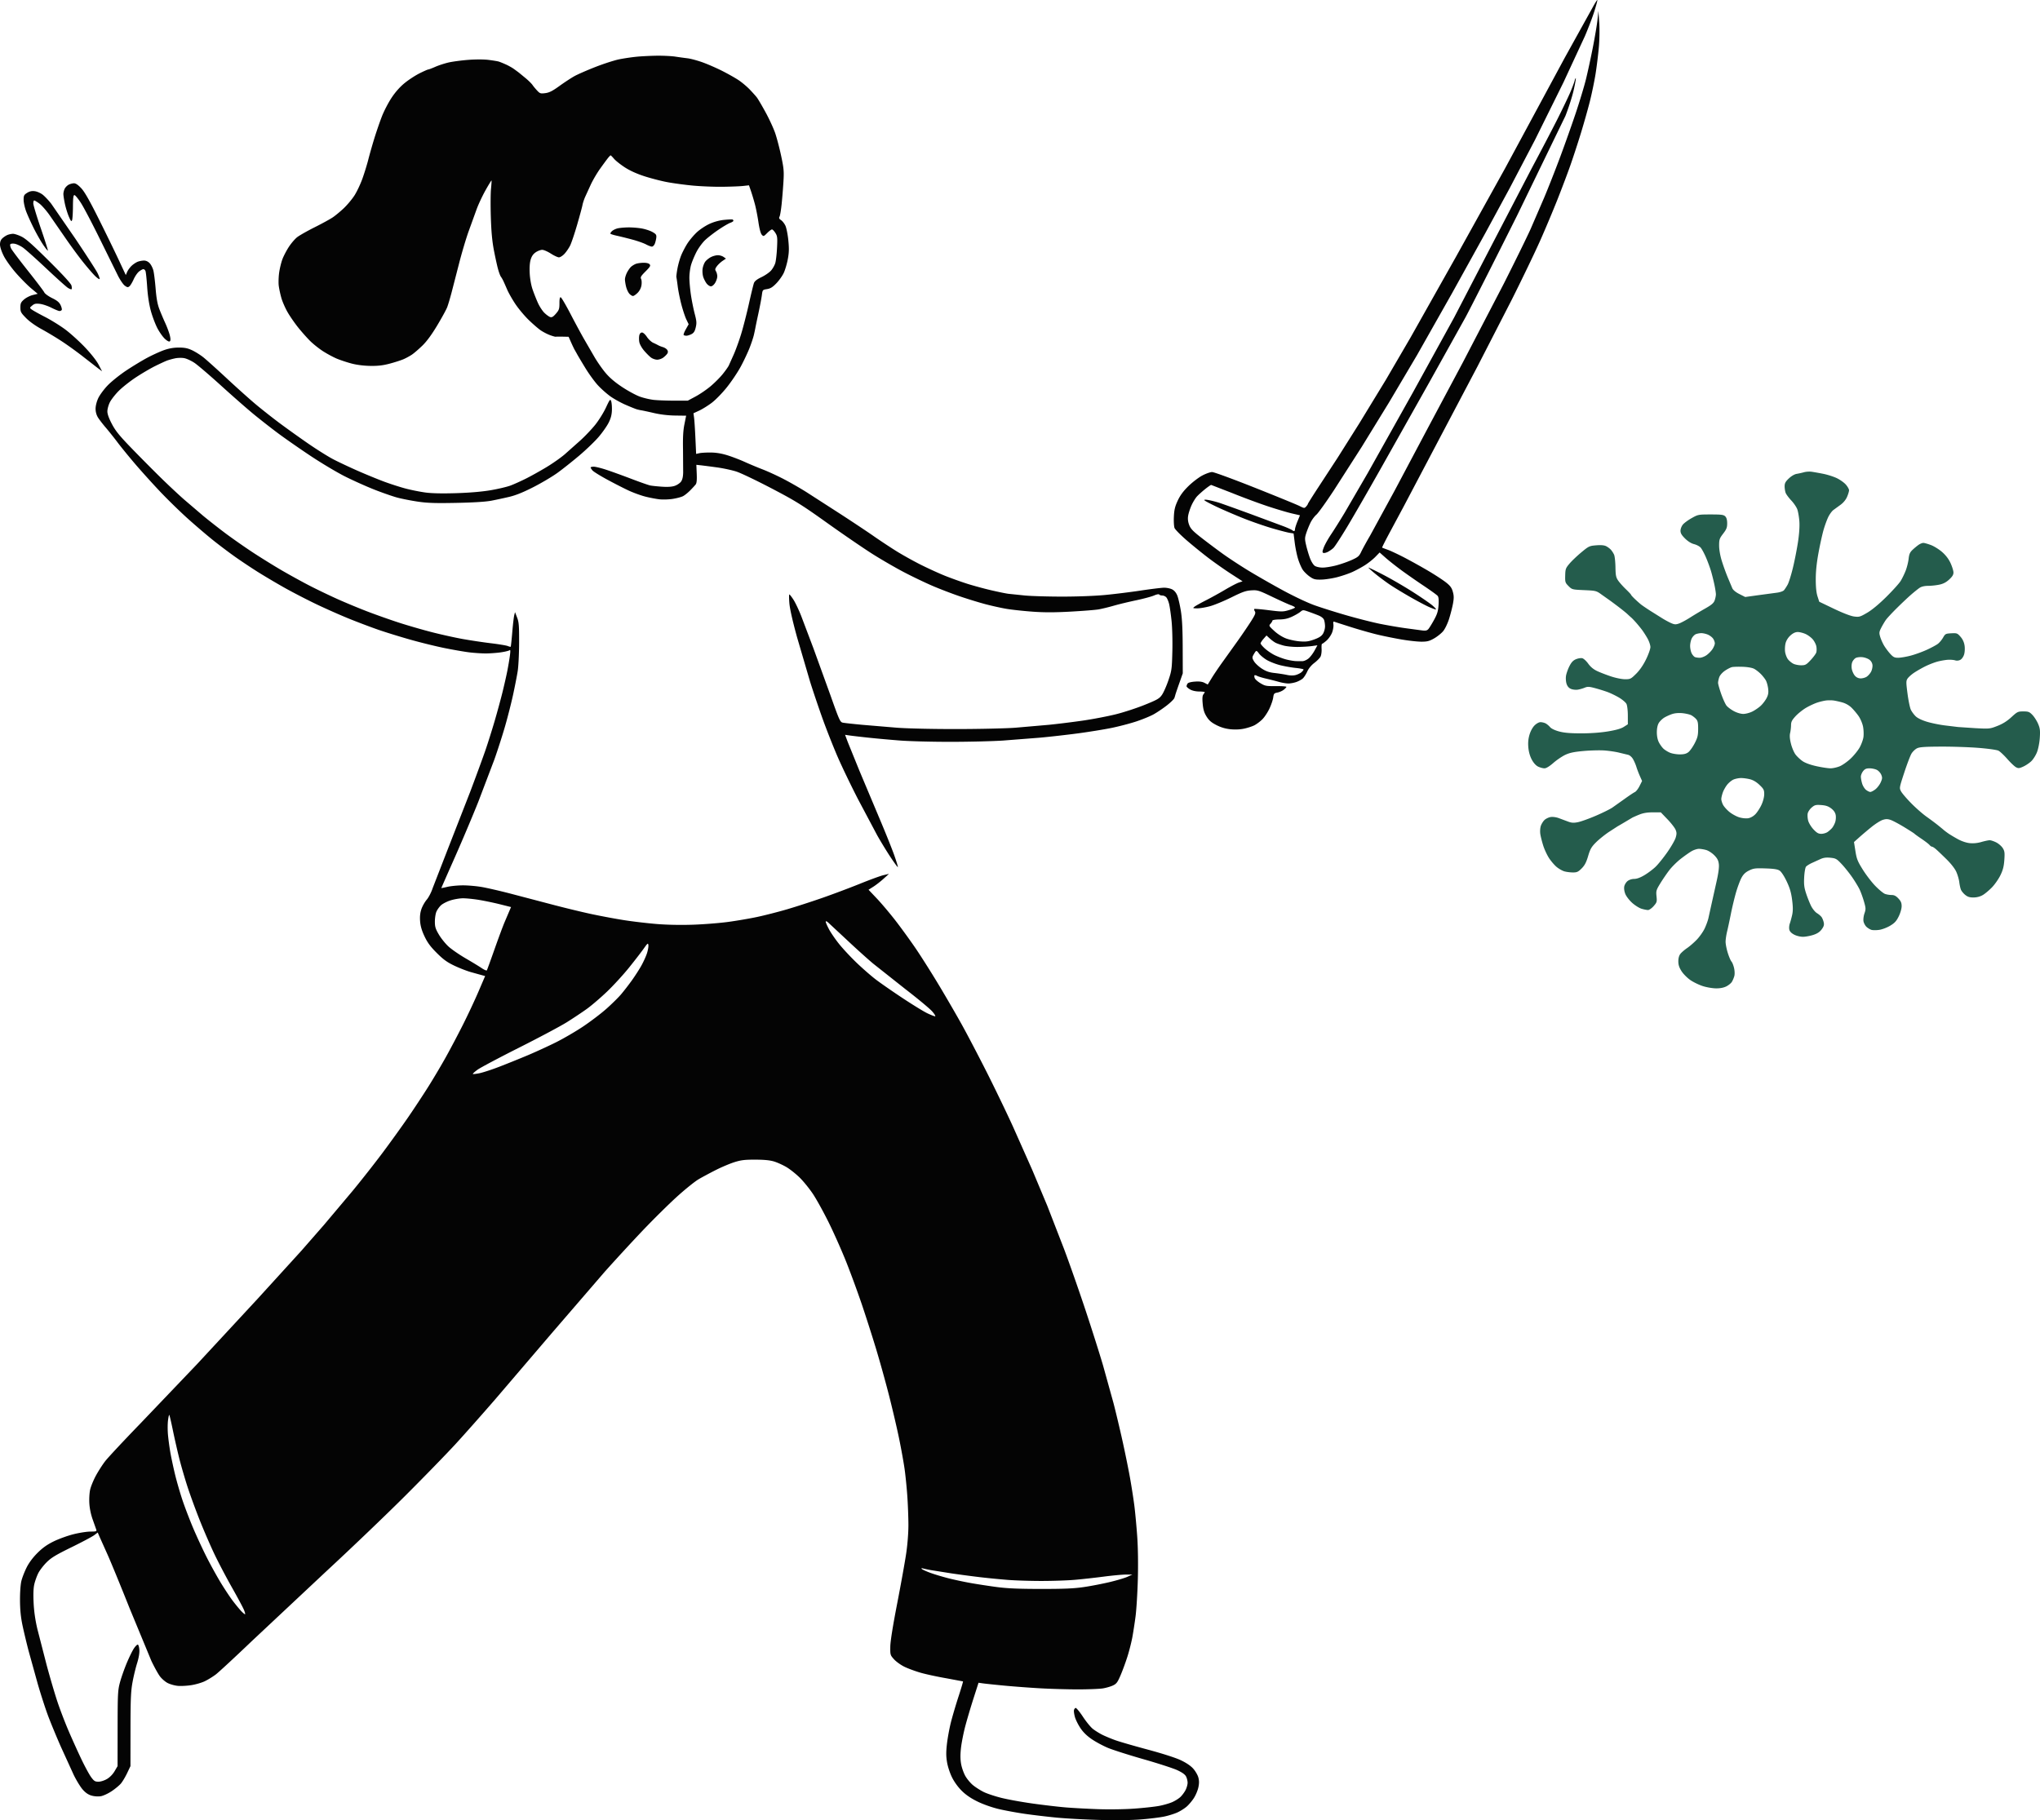
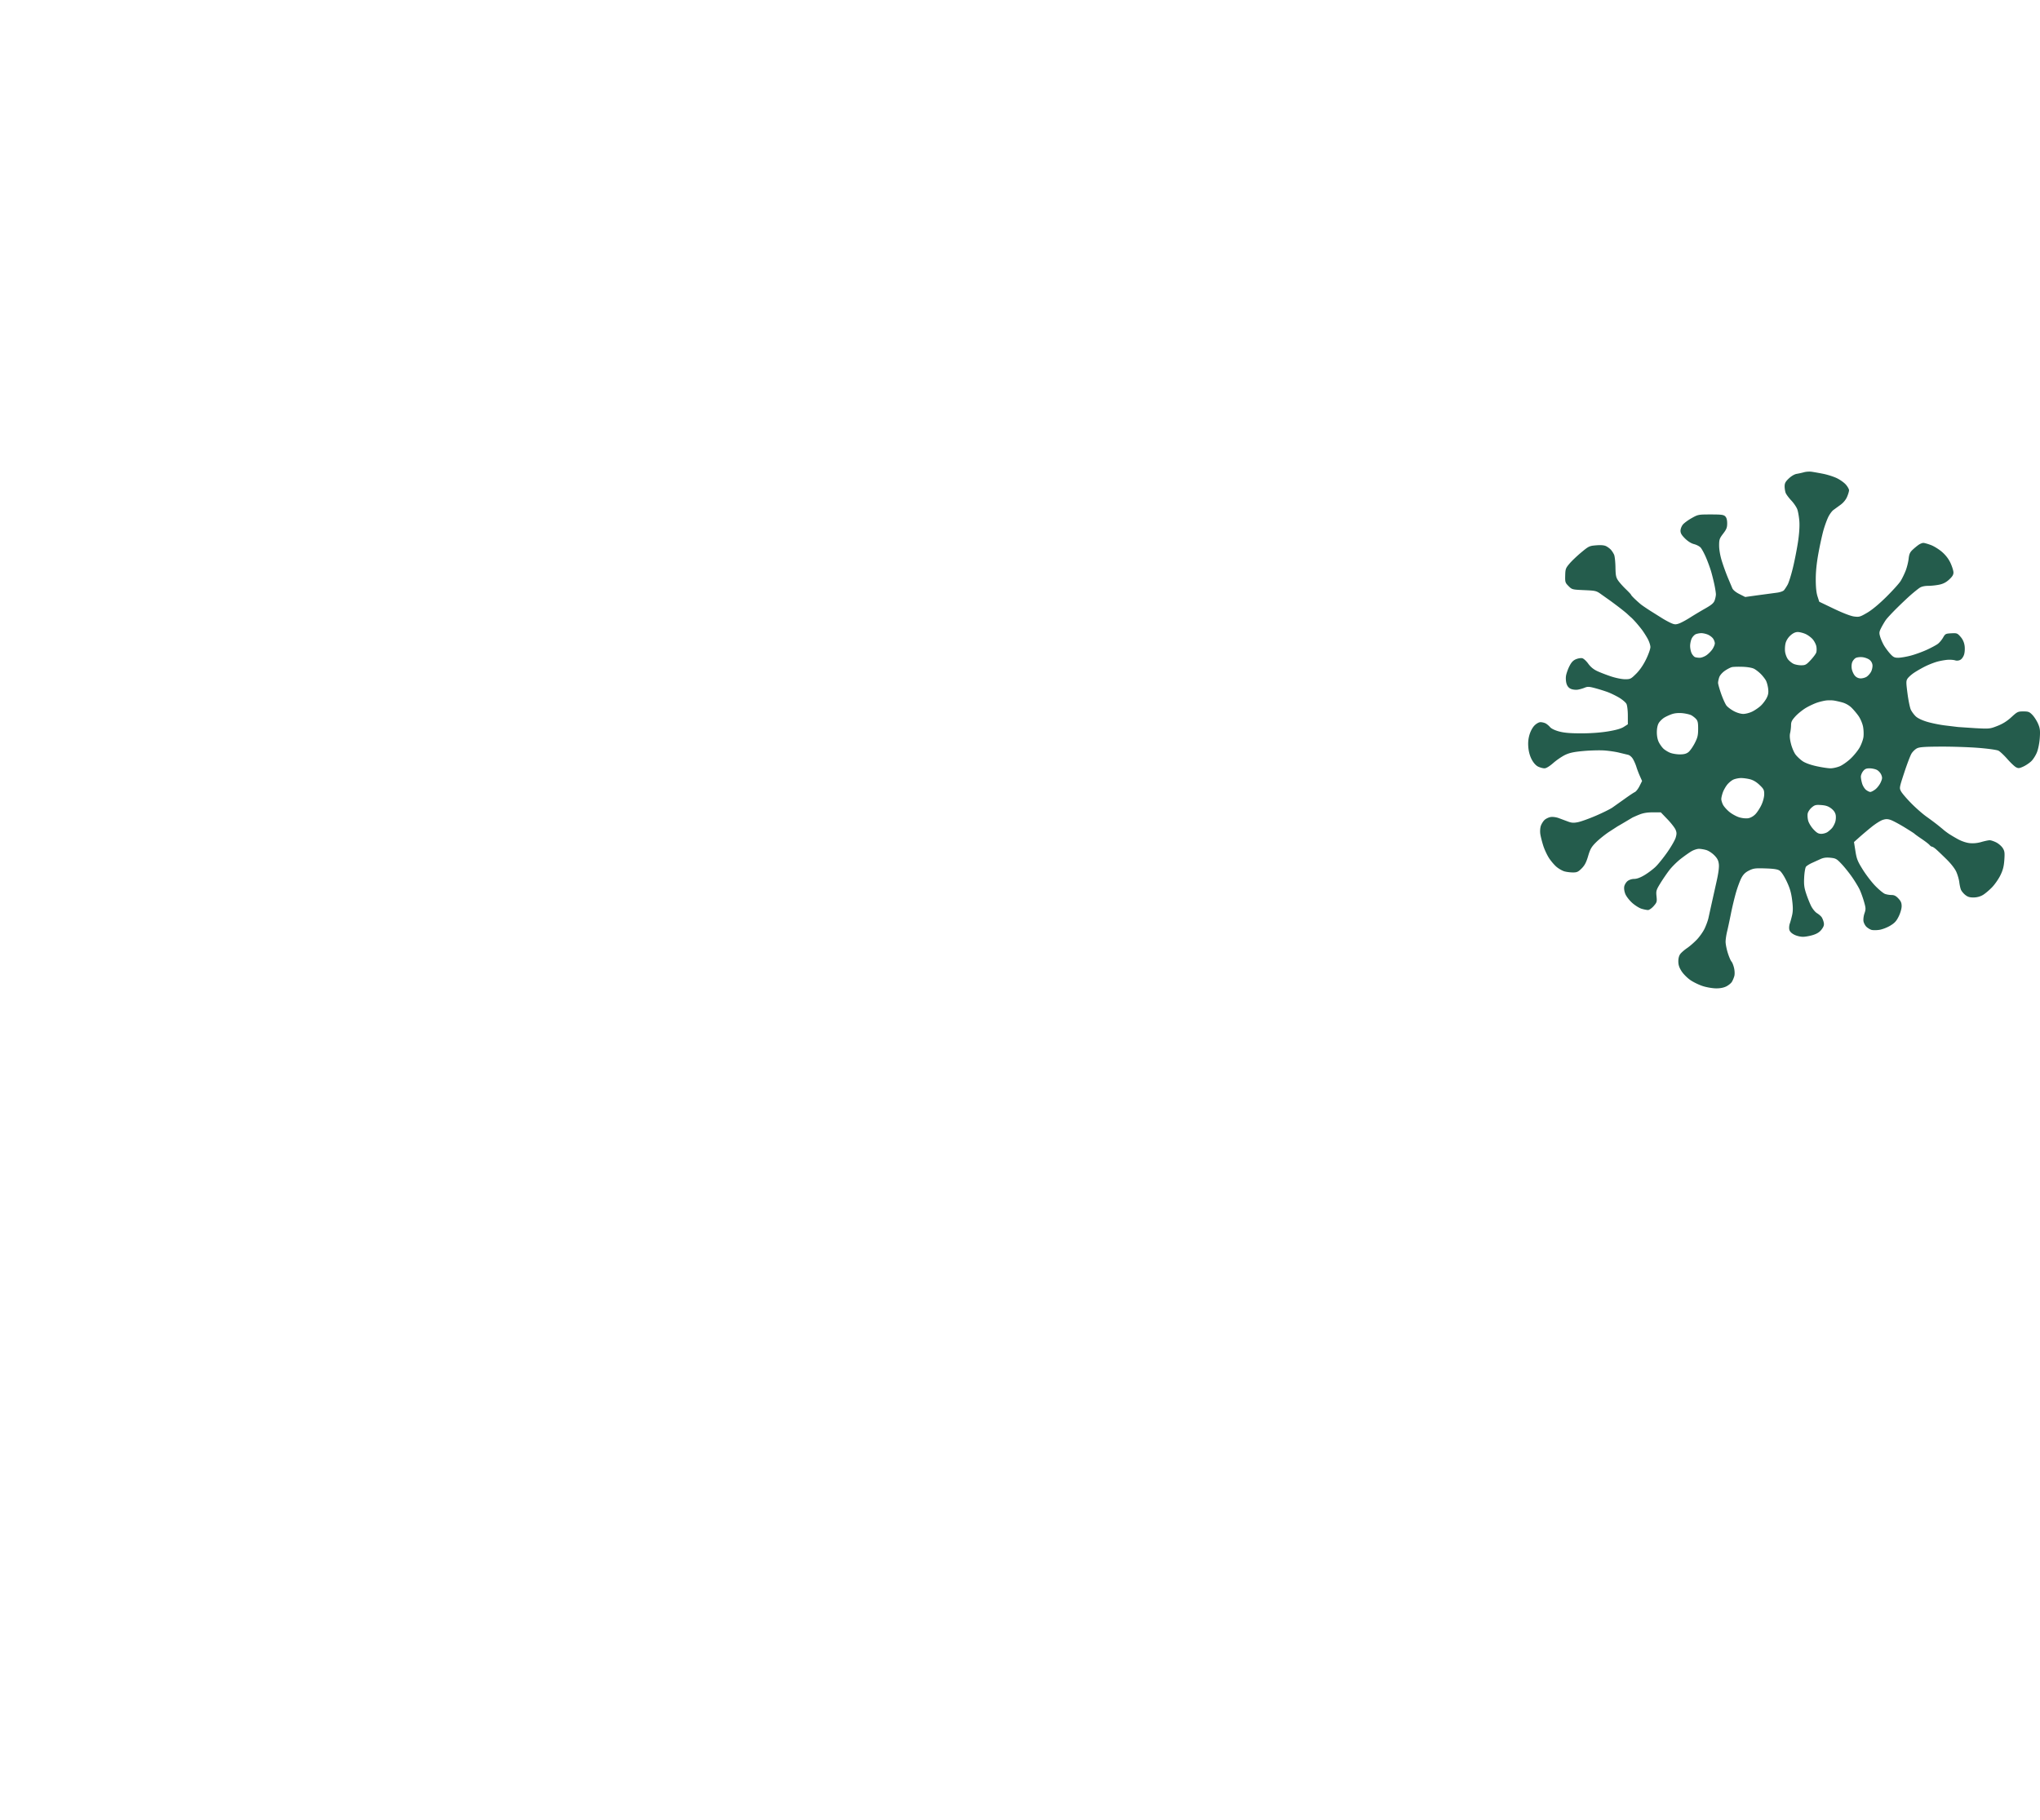
<svg xmlns="http://www.w3.org/2000/svg" width="1899.824" height="1695.563" fill-rule="evenodd">
-   <path d="M1483.753 5.938l-10.98 19.798-15.51 28-24.27 45-31.285 58-45.51 82-42.488 75.5-23.028 39.5-24.692 40.5-20.168 32-17.16 26.275c-5.864 8.951-10.662 16.566-10.662 16.921s-.728 1.45-1.617 2.433c-1.547 1.71-1.814 1.687-6.25-.546-2.548-1.283-21.195-8.914-41.437-16.958s-38.179-14.625-39.86-14.625-5.817 1.462-9.19 3.25-9.168 6.222-12.875 9.854c-4.781 4.685-7.672 8.596-9.945 13.455-2.558 5.465-3.287 8.478-3.609 14.896-.221 4.425.053 9.215.609 10.646s5.677 6.629 11.381 11.553 14.971 12.437 20.594 16.695 14.988 10.822 20.811 14.586l10.588 6.844-3.447 1.138c-1.896.625-7.679 3.645-12.85 6.71s-13.228 7.516-17.903 9.89-9.4 5.015-10.5 5.868c-1.893 1.469-1.759 1.553 2.52 1.583 2.486.018 7.861-.894 11.945-2.025s13.009-4.826 19.835-8.21c10.3-5.105 13.455-6.215 18.555-6.521 5.836-.352 6.823-.045 19.645 6.099 7.425 3.558 15.188 7.059 17.25 7.78s3.75 1.658 3.75 2.082-2.588 1.532-5.75 2.461c-5.37 1.579-6.606 1.583-18.693.055-7.119-.9-13.177-1.402-13.462-1.117s-.027 1.308.575 2.271c.889 1.424.225 3.125-3.538 9.058-2.547 4.017-8.032 12.095-12.188 17.952l-14.061 19.647c-3.577 4.95-8.219 11.796-10.314 15.214l-3.809 6.213-3.04-1.572c-2.124-1.098-4.826-1.443-8.96-1.144-3.651.264-6.266.976-6.824 1.859-.498.786-.912 1.895-.921 2.464s1.427 1.887 3.19 2.928c1.989 1.175 5.213 1.921 8.494 1.966 2.909.039 5.277.297 5.263.572s-.595 1.248-1.29 2.163c-.901 1.183-1.078 3.705-.616 8.744.488 5.33 1.374 8.254 3.581 11.824 2.232 3.61 4.399 5.503 9.064 7.918 4.163 2.155 8.326 3.41 12.965 3.908 4.367.469 8.981.292 12.78-.491 3.27-.674 7.646-2.093 9.724-3.152s5.421-3.572 7.432-5.582 4.989-6.508 6.622-9.996 3.207-8.131 3.5-10.318c.48-3.576.873-4.039 3.914-4.61 1.858-.349 4.5-1.516 5.871-2.594s2.491-2.304 2.491-2.726-4.388-.727-9.75-.678c-8.997.083-10.113-.128-14.454-2.728-2.588-1.55-4.991-3.722-5.342-4.826s-.409-2.234-.131-2.512 1.417-.018 2.531.578 4.864 1.736 8.335 2.533 8.772 2.146 11.779 2.997 7.057 1.528 9 1.504 5.249-.656 7.348-1.405 4.752-2.191 5.895-3.206 3.027-3.933 4.184-6.484c1.304-2.875 3.815-5.936 6.598-8.046 2.472-1.874 5.072-4.511 5.78-5.861s1.16-4.592 1.006-7.205.043-4.75.436-4.75 2.277-1.37 4.185-3.046 4.228-5.031 5.155-7.457 1.481-5.8 1.232-7.497c-.341-2.319-.113-2.955.915-2.56.753.289 7.765 2.549 15.583 5.022s18.94 5.624 24.715 7 15.832 3.411 22.349 4.521 14.788 2.018 18.379 2.018c5.451 0 7.412-.505 11.877-3.06 2.942-1.683 6.722-4.721 8.4-6.75 1.699-2.054 4.132-7.098 5.487-11.375 1.339-4.227 2.971-10.598 3.627-14.158.954-5.176.93-7.412-.122-11.167-1.036-3.7-2.376-5.533-6.329-8.658-2.758-2.18-9.913-6.872-15.9-10.425a572.4 572.4 0 0 0-22.077-12.32c-6.155-3.221-13.441-6.664-16.191-7.65s-5.16-1.91-5.356-2.054 3.232-6.927 7.618-15.073l12.508-23.31 29.491-56 39.262-74.5 32.082-62.5c9.779-19.525 21.668-44.275 26.421-55s11.935-27.825 15.962-38 9.38-24.35 11.896-31.5 6.865-20.425 9.663-29.5 6.623-22.575 8.499-30 4.305-19.125 5.398-26 2.469-18.125 3.058-25c.617-7.206.756-16.947.326-23l-.744-10.5-.832 8c-.458 4.4-2.42 16.1-4.36 26s-4.873 23.4-6.517 30-5.934 20.775-9.534 31.5-10.066 28.95-14.369 40.5-10.94 28.425-14.747 37.5l-12.737 29.5c-3.199 7.15-14.452 30.1-25.005 51l-37.959 73-32.784 61.5-30.775 58-22.89 42c-3.371 5.775-7.129 12.617-8.352 15.204-1.969 4.167-2.988 5.049-8.92 7.722-3.683 1.66-10.18 3.931-14.438 5.046s-9.923 2.028-12.589 2.028c-2.746 0-5.898-.689-7.273-1.59-1.39-.91-3.324-3.988-4.526-7.2-1.154-3.085-2.767-8.491-3.584-12.014-1.349-5.816-1.33-6.875.199-11.55.927-2.83 2.725-7.225 3.997-9.766s3.684-5.774 5.361-7.185 9.055-11.706 16.396-22.88l25.847-40.315 25.481-41.5 26.032-44 32.515-57.5 31-56 22.771-42 23.574-45 26.478-53.5 19.934-43c3.188-7.425 7.192-17.967 8.899-23.427s2.935-10.094 2.731-10.298-1.939 2.463-3.855 5.927M593.05 52.822c-4.648.448-12.066 1.547-16.485 2.442s-14.342 4.096-22.05 7.113-16.49 6.856-19.515 8.532-9.303 5.79-13.951 9.143c-6.577 4.743-9.511 6.23-13.23 6.707-4.412.566-4.999.378-7.648-2.455-1.578-1.687-3.499-4.012-4.27-5.165s-3.48-3.853-6.02-6l-6.559-5.403c-1.067-.825-3.289-2.462-4.937-3.637s-4.997-3.034-7.441-4.131-5.363-2.273-6.486-2.614-5.35-1.036-9.394-1.544c-4.387-.551-12.035-.568-18.959-.042-6.383.484-14.662 1.59-18.399 2.456s-9.305 2.687-12.374 4.044-6.011 2.468-6.537 2.468-4.183 1.618-8.126 3.595-10.19 6.065-13.882 9.083c-4.367 3.57-8.603 8.344-12.118 13.655-2.973 4.492-6.993 12.217-8.933 17.167s-5.125 14.175-7.077 20.5-4.492 15.242-5.643 19.816-3.625 12.603-5.497 17.843-5.253 12.363-7.511 15.828-6.67 8.735-9.806 11.71-7.727 6.789-10.202 8.477-10.125 5.882-17 9.322-14.212 7.605-16.305 9.256-5.583 5.739-7.756 9.084-4.855 8.496-5.959 11.448-2.46 8.546-3.01 12.431-.725 9.362-.387 12.174 1.461 8.036 2.494 11.611 3.716 9.634 5.961 13.464 6.624 10.13 9.731 14 8 9.388 10.873 12.263 8.293 7.211 12.042 9.634 9.554 5.559 12.9 6.966 9.59 3.477 13.877 4.6c4.893 1.281 11.373 2.094 17.416 2.184 7.155.107 11.786-.431 18.058-2.098 4.639-1.233 10.377-3.075 12.752-4.093s5.972-2.975 7.994-4.349 6.409-5.166 9.748-8.426c4.036-3.939 8.655-10.242 13.77-18.786 4.233-7.073 8.389-14.659 9.234-16.859s2.666-8.275 4.044-13.5l7.009-27.184c2.476-9.726 6.485-23.226 8.909-30l7.52-20.759c1.712-4.644 5.456-12.607 8.32-17.696s5.337-9.123 5.496-8.963-.052 3.623-.47 7.696-.494 15.956-.168 26.406c.414 13.249 1.258 22.481 2.79 30.5 1.207 6.325 2.922 14.2 3.809 17.5s2.127 6.675 2.754 7.5 1.668 2.625 2.313 4 2.268 5.04 3.605 8.144 4.802 9.18 7.698 13.5 8.454 10.944 12.351 14.718 8.887 8.092 11.087 9.596 6.052 3.506 8.56 4.451 4.983 1.636 5.5 1.536 3.421-.129 6.454-.063l5.514.118 2.332 5.25c1.282 2.888 2.733 5.925 3.223 6.75a200.79 200.79 0 0 1 2.536 4.5c.904 1.65 4.367 7.452 7.697 12.892s8.526 12.564 11.548 15.828 8.23 7.887 11.573 10.272 9.674 5.901 14.07 7.812 9.05 3.794 10.343 4.184 3.317.85 4.5 1.022 6.425 1.302 11.65 2.512c6.077 1.408 13.191 2.251 19.745 2.339l10.25.139c.003 0-.719 3.6-1.603 8-1.168 5.813-1.527 12.238-1.314 23.5l.142 21.466c-.104 4.086-.744 6.764-2.031 8.5-1.034 1.394-3.637 3.138-5.785 3.876-2.63.905-6.515 1.167-11.904.804-4.4-.296-9.35-.817-11-1.157s-9.525-3.107-17.5-6.149-18.458-6.838-23.296-8.436-10.125-2.904-11.75-2.904-2.939.337-2.921.75.806 1.656 1.75 2.763 7.117 4.942 13.717 8.521 15.61 8.182 20.023 10.227 11.387 4.573 15.5 5.618 10.081 2.18 13.265 2.523 8.752.151 12.375-.428 7.867-1.714 9.429-2.522 4.544-3.197 6.625-5.309 4.39-4.612 5.133-5.556c.96-1.221 1.249-4.115 1-10.023l-.35-8.307 4 .433c2.2.239 8.95 1.11 15 1.937s14.375 2.623 18.5 3.991 18.75 8.372 32.5 15.566c22.427 11.733 27.796 15.074 52.167 32.466 14.942 10.663 33.982 23.683 42.311 28.934s21.529 12.871 29.333 16.932 19.563 9.689 26.132 12.505 17.818 7.136 25 9.598 18.007 5.794 24.057 7.402 15.05 3.6 20 4.426 15.75 1.993 24 2.593c10.944.795 20.544.786 35.5-.035 11.275-.619 22.975-1.546 26-2.059s9.325-2.038 14-3.388 14.125-3.64 21-5.088 14.404-3.467 16.731-4.487c2.429-1.064 4.477-1.455 4.809-.918.318.514 1.607.935 2.864.935s2.967.788 3.8 1.75 2.004 3.775 2.602 6.25 1.613 9.539 2.255 15.697c.652 6.246.974 18.849.729 28.5-.413 16.285-.63 17.862-3.675 26.803-1.779 5.225-4.454 11.28-5.943 13.456-2.406 3.514-4.19 4.556-15.982 9.337-7.301 2.96-19.284 6.895-26.63 8.746s-20.939 4.483-30.208 5.852-23.827 3.185-32.352 4.037l-31.5 2.741c-8.8.656-33.325 1.213-54.5 1.238-22.226.026-45.686-.495-55.5-1.234l-32.5-2.726c-8.525-.796-16.688-1.697-18.14-2.003-2.453-.515-3.265-2.317-11.385-25.249l-16.005-44.195-11.249-29.732c-2.194-5.627-5.438-12.49-7.209-15.25s-3.523-5.018-3.893-5.018-.361 3.712.019 8.25c.44 5.258 3.044 16.771 7.18 31.75l12.168 41.5c3.124 9.9 8.582 26.005 12.129 35.79s9.609 25.084 13.471 34 12.341 26.56 18.843 39.21l18.053 34c3.427 6.05 8.995 15.161 12.374 20.246s6.419 9.248 6.756 9.25-1.17-5.023-3.347-11.166-8.462-21.781-13.965-34.75l-18.33-43.58-10.896-26.863-2.57-6.863 4.248.616c2.336.339 10.323 1.267 17.748 2.061s20.7 1.993 29.5 2.663 29.95 1.206 47 1.19 38.875-.547 48.5-1.18l34.5-2.694c9.35-.849 25.325-2.659 35.5-4.021s24.125-3.621 31-5.019 17.247-4.106 23.049-6.02 13.136-4.917 16.298-6.675 8.644-5.445 12.184-8.195 6.754-5.9 7.142-7 .802-2.45.92-3 1.72-5.275 3.561-10.5l3.346-9.5-.07-24c-.051-17.106-.54-26.905-1.703-34.113-.898-5.562-2.385-11.991-3.304-14.288-1.088-2.718-2.762-4.741-4.797-5.795-1.719-.891-5.151-1.594-7.626-1.561s-12.15 1.214-21.5 2.626-24.251 3.263-33.113 4.113c-9.404.902-26.058 1.545-40 1.544-13.138-.001-28.837-.462-34.887-1.024l-15.5-1.612c-2.475-.324-9.9-1.858-16.5-3.409s-16.5-4.258-22-6.018-14.5-4.985-20-7.169-15.737-6.84-22.749-10.348-17.588-9.411-23.5-13.119S819 503.172 813.5 499.322s-19.675-13.275-31.5-20.943l-30.993-19.964c-5.221-3.312-14.446-8.62-20.5-11.797s-15.1-7.355-20.103-9.284-12.584-5.098-16.846-7.04-11.4-4.685-15.862-6.094c-5.502-1.738-10.539-2.591-15.654-2.649-4.148-.048-8.938.221-10.645.596l-3.103.683-.672-14.797c-.369-8.138-.929-16.657-1.243-18.93l-.571-4.133 5.346-2.472c2.94-1.359 8.226-4.651 11.745-7.314 3.571-2.702 9.814-9.128 14.124-14.538 4.249-5.333 9.996-13.907 12.773-19.053s6.434-12.86 8.129-17.142 3.57-9.907 4.167-12.5 1.235-5.615 1.418-6.715 1.452-7.175 2.82-13.5 2.788-13.811 3.157-16.635c.665-5.105.693-5.138 4.822-5.798 3.185-.51 5.213-1.765 8.704-5.386 2.503-2.597 5.589-6.93 6.857-9.629s2.973-8.44 3.788-12.76c1.173-6.218 1.275-9.915.489-17.759-.546-5.448-1.77-11.543-2.719-13.544s-2.776-4.326-4.058-5.166c-1.807-1.184-2.117-1.927-1.38-3.305.523-.977 1.421-6.444 1.995-12.147a606.63 606.63 0 0 0 1.661-20.871c.538-9.166.264-12.15-2.156-23.481-1.525-7.14-4.002-16.617-5.504-21.06s-5.532-13.211-8.956-19.485-7.108-12.547-8.185-13.941-4.072-4.729-6.653-7.414-7.167-6.547-10.192-8.585-10-5.978-15.5-8.756-13.863-6.413-18.585-8.078-10.796-3.291-13.5-3.614A466.77 466.77 0 0 1 629 52.756c-3.575-.539-11.225-.928-17-.864s-14.303.483-18.95.93m873.34 22.546c-.389 1.577-2.183 6.329-3.986 10.56s-7.091 15.282-11.75 24.559-15.552 30.115-24.205 46.308l-38.73 74.441-33.477 64.5-38.505 70-42.021 75-21.505 37c-4.129 6.875-9.772 15.863-12.54 19.973s-5.833 9.58-6.813 12.157c-1.44 3.792-1.525 4.784-.443 5.199.735.282 2.63-.157 4.211-.975s3.911-2.458 5.178-3.645 7.168-10.27 13.114-20.184 19.819-34 30.827-53.525l45.219-80.363 33.689-60.5c4.667-8.601 26.364-51.412 48.216-95.137l44.975-92.717c2.885-7.27 6.337-18.046 7.67-23.948s2.236-10.919 2.004-11.15-.739.87-1.128 2.447m-900.402 72.118c-1.19 1.512-4.415 5.9-7.168 9.75s-6.594 10.375-8.537 14.5l-5.409 11.834c-1.031 2.384-2.118 5.713-2.415 7.398s-2.524 9.915-4.949 18.289-5.404 17.195-6.618 19.602-3.575 5.839-5.246 7.627-3.978 3.25-5.126 3.25-4.532-1.575-7.52-3.5-6.619-3.5-8.068-3.5-4.147 1.018-5.994 2.263c-2.336 1.574-3.771 3.627-4.717 6.75-.886 2.926-1.201 7.444-.904 12.987.274 5.125 1.348 11.081 2.704 15 1.237 3.575 3.466 9.2 4.953 12.5s4.208 7.458 6.044 9.239 4.256 3.53 5.375 3.886c1.546.49 2.823-.267 5.321-3.156 2.916-3.374 3.286-4.468 3.286-9.719 0-4.253.347-5.801 1.236-5.505.68.227 4.843 7.352 9.252 15.834s10.105 19.021 12.66 23.421l9.369 16.174c2.598 4.496 7.257 11.191 10.353 14.879 3.841 4.574 8.773 8.784 15.522 13.251 5.44 3.601 12.812 7.607 16.382 8.903s9.469 2.679 13.108 3.075 12.243.718 19.118.718h12.5l7.234-3.865c3.979-2.126 10.272-6.417 13.984-9.535s8.813-8.229 11.332-11.357 5.059-6.712 5.642-7.965l4.611-10.278c1.953-4.4 5.119-13.175 7.036-19.5s5.137-18.925 7.156-28 4.109-17.667 4.645-19.093c.667-1.777 2.874-3.502 7.016-5.482 3.324-1.588 7.324-4.347 8.889-6.129s3.349-4.941 3.963-7.019 1.346-8.502 1.626-14.277c.455-9.393.292-10.843-1.548-13.75-1.131-1.788-2.558-3.25-3.171-3.25s-2.63 1.515-4.481 3.366c-3.243 3.243-3.428 3.299-5.033 1.524-1.027-1.134-2.214-5.595-3.092-11.616-.784-5.376-2.263-12.924-3.288-16.774s-2.686-9.386-3.692-12.303l-1.829-5.302-5.5.61c-3.025.335-11.8.677-19.5.76s-20.075-.424-27.5-1.127-18.144-2.156-23.82-3.232-15.242-3.559-21.259-5.52c-7.138-2.326-13.46-5.211-18.195-8.302-3.991-2.605-8.458-6.165-9.927-7.91s-2.89-3.174-3.158-3.174-1.463 1.238-2.653 2.75M64.02 172.02c-1.364.691-3.045 2.372-3.736 3.736s-1.253 3.605-1.252 4.98.636 5.488 1.41 9.139 2.425 9.005 3.668 11.896c1.845 4.287 2.399 4.907 3.006 3.361.409-1.043.775-6.733.814-12.646.053-8.145.387-10.75 1.376-10.75.719 0 3.427 3.262 6.018 7.25s10.566 19.175 17.724 33.75l16.732 33.945c2.046 4.095 4.937 8.33 6.424 9.411 2.321 1.688 2.937 1.772 4.355.595.909-.754 2.669-3.672 3.913-6.483s3.507-6.093 5.029-7.29 3.335-2.178 4.027-2.178 1.572.788 1.956 1.75 1.089 7.6 1.569 14.75c.563 8.397 1.776 16.324 3.426 22.387 1.406 5.162 4.181 12.479 6.167 16.259s5.184 8.254 7.106 9.941c2.357 2.07 3.823 2.738 4.506 2.055s.628-2.536-.168-5.698c-.649-2.577-2.553-7.669-4.231-11.315s-4.141-9.473-5.472-12.948c-1.731-4.516-2.715-9.935-3.451-18.992-.566-6.97-1.509-14.577-2.095-16.906s-2.119-5.37-3.406-6.758c-1.494-1.613-3.417-2.525-5.322-2.525-1.641 0-4.25.479-5.798 1.064s-4.107 2.272-5.687 3.75-3.457 4.036-4.173 5.686l-1.301 3-6.781-14.5c-3.73-7.975-12.08-25.114-18.555-38.087-8.371-16.77-13.029-24.935-16.116-28.25-2.888-3.102-5.155-4.658-6.772-4.648-1.336.008-3.546.579-4.91 1.269m-38.77 7.649c-2.882 1.807-3.25 2.546-3.25 6.529 0 2.471 1.063 7.315 2.363 10.765s4.51 10.548 7.134 15.773 6.551 12.122 8.727 15.327 4.14 5.642 4.366 5.417-2.74-9.593-6.59-20.815-7-21.648-7-23.167.382-2.762.85-2.762 2.605 1.279 4.75 2.843 6.415 6.401 9.489 10.75l14.34 20.719c4.814 7.047 12.25 17.203 16.526 22.57s9.511 11.446 11.636 13.509 4.011 3.304 4.192 2.759-.775-3.165-2.127-5.821-10.549-16.892-20.439-31.635l-22.5-32.623c-2.485-3.2-6.121-7.04-8.08-8.534s-5.266-2.925-7.35-3.18c-2.691-.328-4.727.128-7.037 1.576M674.5 204.81c-4.474.434-9.419 1.776-13.703 3.718-3.687 1.672-9.031 5.215-11.876 7.874s-6.764 7.309-8.708 10.334-4.561 8.015-5.816 11.089-2.846 8.699-3.536 12.5-1.117 7.361-.951 7.911.722 4.375 1.234 8.5 2.056 11.775 3.431 17 3.458 11.483 4.628 13.907l2.127 4.406-2.642 4.7c-1.453 2.585-2.352 4.989-1.998 5.343s1.491.644 2.526.644 3.163-.662 4.727-1.47c2.165-1.12 3.114-2.611 3.978-6.25.967-4.073.829-5.94-.932-12.626-1.137-4.315-2.721-12.19-3.522-17.5s-1.458-12.61-1.461-16.222.718-9.013 1.602-12 3.156-8.428 5.049-12.09 5.555-8.636 8.141-11.054 8.219-6.767 12.518-9.666 9.136-5.732 10.75-6.295 2.934-1.402 2.934-1.866-.337-1.005-.75-1.204-3.9-.056-7.75.317m-99.291 7.91c-1.81.429-4.162 1.568-5.226 2.532s-1.742 2.064-1.506 2.447 3.038 1.262 6.226 1.954 9.661 2.304 14.383 3.581 10.341 3.263 12.485 4.412 4.639 2.09 5.543 2.09 2.127-1.238 2.717-2.75 1.208-4.083 1.371-5.712c.255-2.538-.268-3.281-3.648-5.182-2.17-1.22-6.707-2.7-10.082-3.287s-9.024-1.023-12.554-.967-7.899.454-9.709.882M7.001 218.859c-1.375.549-3.513 1.949-4.75 3.111C.705 223.423 0 225.241 0 227.776c0 2.217 1.382 6.442 3.459 10.576 1.921 3.824 7.023 10.949 11.478 16.029 4.41 5.03 10.753 11.43 14.095 14.222l6.076 5.077-4.695 1.182c-2.582.65-6.206 2.51-8.054 4.132-2.874 2.524-3.359 3.596-3.359 7.434 0 4.064.492 4.985 5.25 9.831 3.265 3.326 8.842 7.301 14.75 10.515 5.225 2.841 13.933 8.1 19.351 11.685s14.193 9.952 19.5 14.148l13.431 10.454 3.781 2.825-3.257-6.214c-1.961-3.742-7.001-10.151-12.665-16.109-5.175-5.442-13.286-12.815-18.025-16.384S47.775 298.255 42 295.28s-11.4-6.115-12.5-6.978c-1.982-1.554-1.978-1.586.497-3.677 2.036-1.72 3.358-2.007 7.165-1.556 2.568.304 7.394 1.928 10.725 3.61s6.717 3.057 7.525 3.057 1.745-.445 2.081-.989-.137-2.565-1.051-4.491c-1.259-2.655-3.178-4.249-7.926-6.587-3.47-1.708-6.713-4.07-7.272-5.296-.554-1.217-7.37-10.224-15.146-20.014s-14.823-19.124-15.659-20.741-1.22-3.427-.853-4.022c.381-.616 2.104-.847 4.013-.538 1.839.299 5.27 1.871 7.623 3.494s12.098 10.316 21.656 19.318 18.689 17.21 20.291 18.241 3.175 1.614 3.493 1.296.277-1.836-.091-3.374c-.44-1.835-7.619-9.703-20.87-22.872-15.146-15.051-21.564-20.744-25.647-22.75-2.996-1.471-6.596-2.646-8-2.612s-3.679.512-5.053 1.06m655.07 20.629c-1.886.961-4.281 2.912-5.323 4.335s-2.139 4.407-2.437 6.633-.015 5.646.63 7.601 2.08 4.707 3.189 6.117 2.889 2.562 3.957 2.562c1.118 0 2.783-1.379 3.924-3.25 1.09-1.788 1.983-4.494 1.985-6.014s-.545-3.642-1.216-4.717c-1.015-1.625-.874-2.42.842-4.736 1.134-1.531 3.497-3.76 5.251-4.954l3.19-2.172-2.254-1.578c-1.24-.869-3.616-1.578-5.282-1.577s-4.57.788-6.456 1.75m-70.05 6.364c-1.364.544-3.325 1.753-4.357 2.687s-2.729 3.367-3.77 5.407-1.894 4.879-1.894 6.307.494 4.559 1.098 6.956 1.971 5.297 3.039 6.443 2.564 2.084 3.325 2.084 2.707-1.323 4.324-2.939c1.859-1.86 3.18-4.444 3.594-7.034.36-2.252.209-4.927-.336-5.945-.816-1.525-.094-2.746 4.115-6.955 4.283-4.283 4.903-5.348 3.85-6.616-.805-.971-2.909-1.488-5.881-1.448-2.546.035-5.744.509-7.107 1.053m3.376 66.438c-.353 1.405-.379 4.171-.058 6.147.34 2.098 2.183 5.481 4.429 8.131 2.115 2.495 5.04 5.429 6.501 6.519s4.039 1.982 5.731 1.982 4.262-.885 5.711-1.967 3.117-2.731 3.707-3.666c.765-1.214.758-2.2-.027-3.45-.604-.962-2.402-2.14-3.995-2.617s-3.571-1.257-4.396-1.735-2.933-1.514-4.684-2.304-4.398-3.272-5.883-5.515c-1.539-2.327-3.493-4.079-4.547-4.079-1.148 0-2.091.968-2.489 2.554m-442.566 13.842c-3.668 1.295-10.643 4.464-15.5 7.044s-13.781 7.986-19.831 12.015-13.818 10.267-17.261 13.861-7.377 8.931-8.741 11.859c-1.476 3.171-2.481 7.145-2.484 9.825-.004 2.841.78 5.79 2.126 8 1.173 1.925 4.447 6.2 7.276 9.5s7.761 9.481 10.959 13.736 10.527 13.255 16.286 20 16.29 18.415 23.401 25.932 18.945 19.052 26.297 25.633 17.907 15.582 23.456 20.003 14.504 11.168 19.899 14.993 14.753 10.075 20.797 13.89 17.203 10.442 24.798 14.727 21.095 11.286 30 15.558 22.941 10.487 31.191 13.812 20.4 7.911 27 10.192 19.74 6.349 29.2 9.039 23.86 6.245 32 7.899 18.613 3.476 23.274 4.047 11.635 1.03 15.5 1.019 10.141-.47 13.948-1.02 7.444-1.434 8.082-1.963c.874-.726.954.576.325 5.27-.459 3.428-1.546 9.833-2.415 14.233s-2.917 13.4-4.551 20-4.956 18.766-7.382 27.036-6.265 20.419-8.533 27-8.531 23.664-13.918 37.964l-21.272 54.5-13.771 35.5c-1.29 3.936-3.744 8.703-5.607 10.891-1.822 2.14-4.06 6.139-4.972 8.887-1.157 3.481-1.505 6.922-1.15 11.349.358 4.462 1.591 8.627 4.142 14 2.761 5.814 5.485 9.498 11.366 15.368 6.082 6.072 9.55 8.591 16.234 11.791 4.675 2.238 11.65 4.958 15.5 6.044l10.15 2.822 3.151.848-6.212 14.5c-3.417 7.975-9.954 21.925-14.527 31s-11.698 22.575-15.834 30-11.391 19.675-16.124 27.222-13.329 20.594-19.104 28.993-16.459 23.241-23.741 32.982-19.85 25.719-27.927 35.507l-26.759 31.787-20.984 24-40.5 44.487-56.513 61-53.004 55.528c-15.443 15.953-30.148 31.703-32.676 35s-6.414 9.369-8.637 13.494-4.595 9.906-5.273 12.847c-.696 3.022-1.027 8.673-.761 13 .295 4.805 1.485 10.444 3.198 15.153l3.269 9.25c.474 1.532-.204 1.75-5.447 1.75-3.294 0-10.434 1.118-15.867 2.485s-13.703 4.365-18.378 6.662c-6.18 3.037-10.307 5.981-15.12 10.782-4.312 4.302-7.836 9.038-10.111 13.587-1.921 3.841-4.101 9.459-4.844 12.484-.797 3.242-1.325 10.632-1.284 18 .048 8.765.722 15.637 2.257 23 1.204 5.775 3.776 16.575 5.715 24l8.587 31c2.784 9.625 7.08 22.9 9.547 29.5s7.861 19.65 11.985 29l11.951 26.187c2.45 5.053 6.206 11.177 8.347 13.609 2.736 3.109 5.212 4.792 8.337 5.667 2.641.739 6.117.962 8.563.549 2.265-.383 6.787-2.478 10.05-4.657s7.149-5.4 8.636-7.158 4.094-6.122 5.794-9.697l3.09-6.5.038-34c.032-28.403.338-35.646 1.855-44 1-5.5 2.919-13.502 4.266-17.782 1.531-4.868 2.334-9.518 2.144-12.421-.166-2.553-.796-4.803-1.399-5.001s-2.277 1.424-3.72 3.605-4.467 8.383-6.72 13.782-5.059 13.417-6.237 17.817c-1.991 7.437-2.145 10.463-2.184 43l-.043 35-2.777 4.723c-1.713 2.916-4.426 5.691-7.087 7.25-2.484 1.456-5.862 2.527-7.968 2.527-3.143 0-4.095-.596-6.787-4.25-1.723-2.338-5.817-9.875-9.097-16.75s-8.642-18.734-11.913-26.354-7.923-19.769-10.338-27-6.934-22.596-10.043-34.146l-8.619-33.5c-2.001-8.429-3.159-16.437-3.557-24.588-.403-8.245-.186-13.809.684-17.5.702-2.977 2.345-7.545 3.651-10.152s4.764-7.129 7.684-10.049c4.354-4.354 8.535-6.892 23.238-14.103 9.861-4.836 19.396-9.903 21.189-11.259l3.261-2.467 1.86 4.309 7.087 15.809c2.876 6.325 12.192 28.99 20.704 50.367l20.269 49c2.635 5.573 6.196 12.033 7.912 14.356s4.984 5.173 7.261 6.335 6.449 2.351 9.27 2.642 8.501.015 12.623-.614 9.852-2.287 12.736-3.684 7.446-4.198 10.139-6.222 17.884-16.093 33.757-31.265l69.861-65.496c22.55-20.851 55.418-52.313 73.041-69.915s38.837-39.429 47.145-48.504 24.658-27.525 36.333-41l52.995-62 49.066-56.909c9.514-10.675 25.246-27.775 34.958-38s24.051-24.426 31.863-31.558 17.218-14.719 20.902-16.859 10.998-6.055 16.256-8.697 12.907-5.855 17-7.14c6.11-1.919 9.588-2.331 19.441-2.302 8.525.024 13.624.539 17.608 1.779 3.085.96 8.26 3.333 11.5 5.273s8.725 6.314 12.187 9.72 9 10.243 12.306 15.193 10.005 17.1 14.888 27 12.265 26.576 16.407 37.059a1002.86 1002.86 0 0 1 14.117 38.5c3.624 10.692 9.528 29.116 13.122 40.941s9.168 31.85 12.388 44.5 7.42 30.65 9.335 40 4.186 21.95 5.048 28 2.018 17.525 2.571 25.5 1.008 20.067 1.013 26.87c.006 7.383-.828 18.067-2.069 26.5-1.144 7.772-4.918 28.755-8.387 46.63-4.099 21.126-6.343 35.215-6.411 40.257-.102 7.563-.014 7.858 3.494 11.741 1.979 2.19 6.362 5.324 9.741 6.963s10.192 4.14 15.142 5.558 15.75 3.742 24 5.164l15.333 2.867c.183.155-1.698 6.507-4.179 14.116s-5.665 18.403-7.076 23.988-3.072 14.617-3.692 20.07c-.864 7.6-.842 11.609.095 17.166.71 4.209 2.687 10.176 4.715 14.229 2.151 4.299 5.664 9.107 9.148 12.519 3.847 3.768 8.534 6.939 14.656 9.918 5.267 2.563 13.355 5.415 19.5 6.876 5.775 1.374 16.8 3.405 24.5 4.514s21.133 2.697 29.85 3.529 26.718 1.799 40 2.148c15.122.397 29.481.206 38.411-.51 7.844-.63 17.514-1.829 21.491-2.666s9.504-2.562 12.284-3.835 6.683-3.744 8.673-5.491 4.99-5.315 6.668-7.929 3.545-7.061 4.15-9.881c.804-3.75.799-6.243-.018-9.276-.614-2.282-2.78-5.999-4.813-8.262-2.392-2.661-6.519-5.44-11.696-7.872-4.777-2.245-17.188-6.222-30.809-9.873-12.544-3.362-26.044-7.275-30-8.695s-9.441-3.709-12.191-5.088-6.68-3.83-8.734-5.447-6.249-6.76-9.323-11.428-6.119-8.311-6.766-8.096-1.333 1.196-1.523 2.179.223 3.82.918 6.306 2.999 7.115 5.118 10.288c2.594 3.885 6.052 7.268 10.582 10.357 3.7 2.523 10.405 6.134 14.9 8.025s19.34 6.633 32.991 10.537 27.89 8.515 31.644 10.245c4.625 2.132 7.289 4.041 8.26 5.918.788 1.524 1.433 4.162 1.433 5.861s-.859 4.759-1.908 6.8-3.188 4.923-4.75 6.406-4.982 3.643-7.598 4.8-8.093 2.741-12.172 3.522-14.54 1.929-23.245 2.552c-9.201.659-23.362.868-33.827.499-9.9-.348-23.4-1.081-30-1.628s-20.325-2.152-30.5-3.566-23.471-3.823-29.546-5.353-13.5-4.014-16.5-5.52-7.382-4.303-9.738-6.215-5.585-5.754-7.174-8.538-3.383-7.885-3.984-11.337c-.766-4.401-.79-8.91-.079-15.094.558-4.85 2.345-13.859 3.97-20.021s5.068-17.79 7.65-25.841l4.694-14.639 4.104.582c2.256.321 11.078 1.249 19.603 2.063s23.537 1.944 33.361 2.509 25.798 1.026 35.5 1.023 20.161-.419 23.244-.924 7.318-1.74 9.411-2.744c3.289-1.579 4.266-2.91 7.208-9.826 1.873-4.4 4.715-12.183 6.317-17.297s3.61-13.02 4.463-17.571 2.22-13.418 3.04-19.704 1.769-21.778 2.111-34.428c.387-14.307.171-29.425-.572-40-.656-9.35-1.85-22.175-2.652-28.5s-2.623-18.025-4.045-26-4.579-23.5-7.014-34.5-6.241-26.975-8.461-35.5l-9.57-34.5c-3.044-10.45-10.389-33.625-16.321-51.5s-14.924-43.525-19.981-57l-15.704-40.5-14.001-33.387-18.014-40.5c-5.786-12.712-16.769-35.488-24.408-50.613s-18.004-34.925-23.034-44-14.683-25.725-21.451-37-16.496-26.654-21.616-34.176-13.586-19.198-18.811-25.946-13.018-15.987-17.317-20.53l-7.818-8.26 4.43-2.794c2.436-1.537 6.718-4.867 9.516-7.401l5.087-4.607-5.199 1.245c-2.859.684-12.624 4.254-21.699 7.933s-24.825 9.6-35 13.16-25.25 8.436-33.5 10.836-20.625 5.558-27.5 7.018-19.025 3.533-27 4.609-22.6 2.234-32.5 2.575c-11.137.384-23.91.151-33.5-.613-8.525-.678-22.271-2.29-30.546-3.581s-22.451-3.943-31.5-5.894-25.904-6.061-37.454-9.133l-38-9.973c-9.35-2.414-20.996-5.081-25.881-5.928s-12.76-1.533-17.5-1.524-11.206.624-14.369 1.368-5.75 1.257-5.75 1.14 5.663-12.996 12.585-28.619 16.786-38.98 21.922-51.905l14.933-39.303c3.077-8.691 7.587-22.744 10.021-31.227s5.77-21.622 7.41-29.197 3.557-17.373 4.258-21.773 1.296-16.325 1.323-26.5c.041-15.968-.216-19.184-1.884-23.5l-1.933-5-.751 3c-.414 1.65-1.236 8.817-1.828 15.927s-1.239 13.089-1.437 13.288-1.431-.089-2.74-.638-8.454-1.73-15.879-2.623-19.464-2.714-26.753-4.045-20.114-4.192-28.5-6.355-21.767-6.038-29.736-8.61-21.245-7.256-29.5-10.41-21.311-8.582-29.011-12.062-19.175-9.01-25.5-12.286-17.35-9.332-24.5-13.457-19.524-11.771-27.497-16.992-19.898-13.559-26.5-18.527-15.828-12.22-20.503-16.115l-17.5-14.956c-4.95-4.331-14.625-13.383-21.5-20.115s-19.025-18.975-27-27.204c-11.728-12.104-15.312-16.502-18.75-23.011-2.827-5.351-4.25-9.31-4.25-11.818 0-2.075 1.012-5.839 2.25-8.365s4.976-7.335 8.308-10.686 10.547-9.053 16.033-12.67 13.56-8.351 17.942-10.519 9.317-4.451 10.967-5.073 5.025-1.56 7.5-2.084 6.337-.609 8.582-.189 6.52 2.389 9.5 4.374 14.193 11.58 24.918 21.321 24.45 21.769 30.5 26.728 16.175 12.874 22.5 17.589 19.774 14.086 29.887 20.827 24.513 15.357 32 19.148 19.913 9.38 27.613 12.422 17.545 6.459 21.878 7.593 12.863 2.793 18.956 3.686c8.772 1.286 16.184 1.523 35.621 1.138 16.074-.319 27.341-1.021 32.645-2.036 4.455-.852 12.019-2.48 16.808-3.617 6.008-1.427 12.952-4.237 22.4-9.065 7.53-3.848 17.59-9.812 22.353-13.255s13.903-10.692 20.309-16.112 14.544-13.248 18.085-17.397 7.719-10.111 9.287-13.248c2.057-4.117 2.9-7.371 3.03-11.696.098-3.296-.227-7.075-.725-8.399-.821-2.187-1.264-1.631-4.859 6.094-2.176 4.675-6.668 11.875-9.981 16s-9.576 10.713-13.916 14.641L526 423.16c-3.575 3.103-11.248 8.502-17.052 11.998s-14.353 8.268-19 10.605-11.15 5.266-14.452 6.51-11.627 3.216-18.5 4.383c-8.067 1.37-19.408 2.342-31.996 2.74-12.794.406-22.595.211-28.5-.564-4.95-.65-13.275-2.298-18.5-3.662s-14.45-4.33-20.5-6.59-17.075-6.791-24.5-10.067-17.483-8.01-22.352-10.52-15.668-9.28-24-15.043-20.323-14.351-26.648-19.085-16-12.36-21.5-16.949-17.662-15.473-27.027-24.188-19.325-17.674-22.133-19.91-7.521-5.19-10.473-6.564c-4.128-1.922-6.983-2.496-12.367-2.487-4.771.008-9.123.761-13.669 2.365m969.509 129.477c-2.662 2.13-6.052 5.168-7.533 6.75s-3.804 5.352-5.161 8.377-2.772 7.408-3.143 9.741c-.468 2.938-.167 5.571.979 8.573 1.337 3.502 3.513 5.782 11.337 11.879 5.324 4.15 14.134 10.764 19.577 14.697s16.11 10.954 23.704 15.601 22.086 12.952 32.203 18.455c10.639 5.787 23.201 11.731 29.796 14.099 6.27 2.252 19.726 6.493 29.901 9.425s24.125 6.476 31 7.874 17.675 3.251 24 4.118l15.565 2.091c3.094.391 4.443.088 5.651-1.27.872-.98 3.257-4.839 5.3-8.574 2.993-5.476 3.805-8.147 4.19-13.788.338-4.951.088-7.464-.853-8.598-.732-.882-6.736-5.214-13.342-9.626s-16.076-11.026-21.045-14.697-11.416-8.791-14.328-11.377l-5.295-4.703-3.95 4.071c-2.173 2.239-6.49 5.695-9.594 7.68s-8.419 4.869-11.813 6.408-9.871 3.743-14.393 4.897-11.145 2.15-14.716 2.21c-5.666.097-7.026-.263-10.67-2.825-2.298-1.614-5.201-4.454-6.452-6.311s-3.2-6.34-4.33-9.963-2.542-10.478-3.138-15.233l-1.083-8.646-3.74-.598c-2.056-.329-9.302-2.212-16.101-4.185s-18.653-6.077-26.342-9.12-18.986-7.895-25.106-10.782-11.407-5.7-11.748-6.252c-.41-.664.98-.707 4.106-.128 2.6.482 6.977 1.605 9.727 2.495s15.84 5.584 29.089 10.43l31 11.521c3.801 1.49 7.339 3.092 7.861 3.56s1.31.851 1.75.851.811-.788.824-1.75 1.061-4.273 2.33-7.357l2.307-5.607-7.581-1.748c-4.169-.961-14.274-3.964-22.457-6.673s-23.195-8.288-33.363-12.396l-19.284-7.469c-.438 0-2.974 1.743-5.636 3.873m158.283 78.765c3.782 3.1 10.027 7.747 13.877 10.326s12.336 7.738 18.858 11.465 14.296 7.855 17.278 9.174 5.939 2.397 6.573 2.397-.815-1.687-3.218-3.75-10.902-7.901-18.888-12.974-20.225-12.16-27.199-15.75-13.013-6.526-13.419-6.526 2.355 2.537 6.138 5.638m-69.668 35.632c-1.35 1.112-4.87 3.138-7.821 4.502-3.86 1.784-7.158 2.498-11.75 2.541-3.511.033-6.384.503-6.384 1.045s-.787 1.856-1.75 2.92c-1.69 1.869-1.57 2.101 3.486 6.752 3.159 2.906 7.522 5.675 11 6.981 3.17 1.191 8.934 2.409 12.808 2.706 5.779.443 8.181.126 13.374-1.767 4.648-1.695 6.827-3.124 8.202-5.379 1.03-1.689 1.874-4.729 1.876-6.756s-.411-4.776-.918-6.11c-.576-1.516-2.545-3.084-5.25-4.182-2.38-.965-6.598-2.547-9.373-3.515-4.927-1.718-5.101-1.712-7.5.262m-34.205 25.078c-1.513 1.717-2.75 3.639-2.75 4.271s1.784 2.76 3.964 4.73 6.137 4.682 8.793 6.028 7.284 3.135 10.286 3.977 7.257 1.619 9.457 1.728 5.203.135 6.673.058 3.966-1.228 5.546-2.557 4.073-4.622 5.539-7.316l2.666-4.899-5.212.743c-2.867.409-8.812.771-13.212.804s-10.271-.543-13.046-1.283-6.15-1.912-7.5-2.608-3.804-2.509-5.454-4.031l-3-2.766-2.75 3.121m-7.471 11.873c-.557.703-1.549 2.31-2.203 3.569-.994 1.914-.847 2.845.896 5.664 1.146 1.856 4.41 4.866 7.251 6.689 3.87 2.483 6.811 3.497 11.722 4.041 3.605.399 8.768 1.196 11.472 1.772 3.213.683 6.113.716 8.368.093 1.898-.524 4.298-1.719 5.333-2.656s1.882-2.038 1.882-2.446-3.263-1.067-7.25-1.462-10.617-1.573-14.732-2.619-9.74-3.273-12.5-4.947-5.964-4.379-7.121-6.011c-1.622-2.288-2.335-2.674-3.118-1.687M419.5 838.763c-3.3 1.053-7.287 3.118-8.861 4.587s-3.486 4.169-4.25 5.997-1.389 5.937-1.389 9.13c0 4.912.577 6.781 3.75 12.155 2.063 3.492 6.088 8.488 8.944 11.102s10.057 7.581 16 11.037 12.69 7.564 14.994 9.13 4.427 2.458 4.719 1.986 3.444-9.138 7.005-19.256 7.801-21.545 9.424-25.395l4.523-10.635 1.572-3.635-10.332-2.589c-5.683-1.424-14.555-3.274-19.716-4.111s-11.858-1.498-14.883-1.47-8.2.914-11.5 1.967M769 858.691c0 .696 1.386 3.865 3.079 7.042s5.915 9.321 9.381 13.652 10.808 12.203 16.317 17.49 13.601 12.342 17.982 15.677 15.565 11.096 24.853 17.245 19.588 12.476 22.888 14.059 6.601 2.879 7.335 2.879-.493-2.076-2.728-4.615-13.41-11.821-24.835-20.628L813 897.511c-5.225-4.383-16.258-14.338-24.518-22.122l-17.25-16.058c-1.462-1.248-2.232-1.469-2.232-.64m-169.469 24.921c-2.183 3.093-8.318 11.038-13.635 17.654s-14.594 16.742-20.619 22.5-14.513 13.021-18.865 16.139-12.637 8.637-18.412 12.266-25.8 14.301-44.5 23.716-36.159 18.687-38.797 20.604-4.587 3.695-4.329 3.952 3.091-.069 6.297-.724 11.454-3.36 18.329-6.009 18.575-7.367 26-10.485 19.35-8.58 26.5-12.139 18.625-10.234 25.5-14.833 16.55-11.945 21.5-16.325 11.126-10.446 13.725-13.481 7.155-8.907 10.126-13.047 6.989-10.372 8.928-13.847 4.281-8.628 5.202-11.452 1.527-6.255 1.347-7.624c-.299-2.266-.683-1.985-4.297 3.135m-443.077 439.645c-.391 3.129-.4 9.119-.02 13.309s1.349 11.456 2.154 16.145 2.78 13.983 4.389 20.654 4.804 17.695 7.098 24.5 6.859 18.671 10.144 26.371 8.879 19.72 12.431 26.71 9.339 17.462 12.861 23.271 8.52 13.364 11.105 16.79 6.068 7.692 7.739 9.479 3.383 3.25 3.806 3.25-.064-1.941-1.081-4.314-6.029-11.71-11.137-20.75-12.311-22.736-16.005-30.436-9.858-21.875-13.695-31.5-9.031-23.8-11.541-31.5-5.976-19.612-7.703-26.471-4.424-18.712-5.994-26.341-3.076-14.093-3.347-14.364-.813 2.068-1.204 5.197M858.5 1461.551c.55.572 3.925 2.13 7.5 3.463s11 3.59 16.5 5.016 15.175 3.509 21.5 4.628 17.35 2.809 24.5 3.755c9.609 1.271 20.304 1.723 41 1.734 21.672.012 30.712-.385 40-1.756 6.6-.974 17.4-3.061 24-4.638s14.025-3.791 16.5-4.92l4.5-2.053-5.857-.022c-3.221-.012-12.671.867-21 1.953s-20.543 2.431-27.143 2.989-20.372 1.02-30.605 1.026c-10.232 0-24.407-.443-31.5-.997a800.44 800.44 0 0 1-25.895-2.542 1110.48 1110.48 0 0 1-26.5-3.526l-19-3.028c-3.025-.569-6.4-1.279-7.5-1.578-1.368-.372-1.684-.215-1 .496" fill="#040404" />
  <path d="M1680 439.92c-1.925.536-5 1.218-6.833 1.515-1.961.317-4.945 2.073-7.25 4.265-3.137 2.984-3.917 4.442-3.917 7.316 0 1.974.434 4.732.965 6.128s2.89 4.583 5.242 7.083 4.873 6.225 5.602 8.277 1.581 6.947 1.894 10.876c.362 4.538-.07 11.467-1.184 19-.964 6.521-3.089 17.424-4.722 24.228s-3.876 14.005-4.984 16-2.665 4.36-3.458 5.255-3.785 1.913-6.649 2.263l-17.307 2.317-12.101 1.682-5.428-2.746c-3.416-1.728-5.864-3.746-6.605-5.445l-4.284-10.198c-1.708-4.125-4.203-11.067-5.543-15.426-1.466-4.766-2.438-10.391-2.438-14.106 0-5.605.349-6.636 3.75-11.074 3.111-4.06 3.75-5.697 3.75-9.608 0-3.193-.576-5.291-1.786-6.5-1.511-1.511-3.587-1.786-13.5-1.786-11.442 0-11.853.078-17.714 3.365-3.3 1.851-6.996 4.551-8.214 6s-2.23 4.027-2.25 5.729c-.027 2.339 1 4.12 4.209 7.298 2.702 2.674 5.762 4.585 8.418 5.253 2.295.578 5.046 2.019 6.113 3.203s3.3 5.302 4.961 9.152 3.81 9.7 4.777 13 2.37 8.925 3.121 12.5 1.365 7.592 1.365 8.929-.523 3.875-1.162 5.643c-.901 2.49-2.874 4.184-8.75 7.511-4.174 2.362-10.532 6.172-14.13 8.466s-8.164 4.758-10.147 5.475c-2.997 1.083-4.172 1.071-6.958-.072-1.844-.757-5.593-2.743-8.33-4.414l-11.5-7.21c-3.588-2.295-7.553-4.995-8.812-6s-3.847-3.312-5.75-5.126-3.461-3.55-3.461-3.857-2.175-2.648-4.833-5.202-5.894-6.183-7.191-8.065c-2.01-2.918-2.381-4.757-2.519-12.5-.089-4.993-.658-10.203-1.265-11.578s-1.909-3.419-2.897-4.542-3.009-2.649-4.493-3.391c-1.835-.918-4.804-1.18-9.283-.821-6.271.504-6.927.813-13.775 6.492-3.954 3.279-8.93 8.016-11.057 10.526-3.572 4.215-3.88 5.065-4.028 11.124-.15 6.17.036 6.756 3.11 9.836 3.226 3.233 3.418 3.283 14.5 3.776 10.897.485 11.375.604 16.085 4l7.046 5c1.205.825 5.096 3.708 8.646 6.407s7.445 5.849 8.657 7 2.787 2.588 3.5 3.193 2.659 2.63 4.323 4.5 4.208 4.975 5.652 6.9 3.795 5.612 5.224 8.192 2.598 6.113 2.598 7.848-1.816 6.873-4.036 11.417c-2.61 5.341-5.863 10.078-9.204 13.402-4.888 4.862-5.45 5.141-10.35 5.141-2.919 0-8.617-1.143-13.046-2.616-4.325-1.439-10.147-3.684-12.936-4.989-3.381-1.581-6.152-3.876-8.309-6.879-1.781-2.479-4.272-4.767-5.536-5.085s-3.913.098-5.887.923c-2.647 1.106-4.251 2.807-6.117 6.49-1.391 2.745-2.815 6.782-3.165 8.971-.352 2.197-.119 5.548.518 7.479.775 2.349 2.12 3.899 4.089 4.715 1.614.668 4.407.996 6.207.728s4.727-1.089 6.506-1.825c2.79-1.155 4.141-1.097 9.832.419 3.629.967 8.933 2.632 11.787 3.7s7.643 3.41 10.642 5.205 6.02 4.389 6.714 5.764c.706 1.4 1.268 6.124 1.276 10.736l.015 8.236-3.75 2.405c-2.583 1.656-7.173 2.971-14.75 4.226-6.979 1.155-16.118 1.818-25 1.813-10.156-.006-15.784-.487-20.496-1.754-4.055-1.09-7.25-2.635-8.5-4.11-1.102-1.3-2.987-2.856-4.188-3.458s-3.304-1.094-4.673-1.094c-1.445 0-3.777 1.288-5.558 3.069-1.853 1.853-3.717 5.297-4.704 8.692-1.146 3.944-1.457 7.523-1.04 11.986.383 4.098 1.542 8.104 3.257 11.256 1.699 3.122 3.847 5.455 5.934 6.445 1.799.854 4.414 1.552 5.811 1.552 1.62 0 4.611-1.812 8.257-5.002 3.144-2.751 8.135-6.147 11.092-7.546 4.098-1.938 8.161-2.793 17.092-3.593 6.444-.578 15.194-.798 19.444-.488s10.326 1.206 13.5 1.992l8.419 2.026c1.559.352 3.457 1.97 4.617 3.936 1.083 1.836 2.506 5.101 3.161 7.256s2.12 6.01 3.255 8.565l2.064 4.646-2.356 4.718c-1.296 2.594-3.263 5.123-4.372 5.62s-5.391 3.347-9.516 6.336l-11.454 8.125c-2.175 1.481-9.126 4.911-15.448 7.624s-13.768 5.387-16.546 5.943c-4.033.807-5.909.692-9.302-.573l-8.5-3.171c-2.473-.923-5.669-1.357-7.643-1.04-1.867.301-4.441 1.531-5.721 2.733s-2.829 3.705-3.441 5.561c-.619 1.874-.824 5.253-.461 7.603.359 2.326 1.577 7.154 2.707 10.729s3.58 8.834 5.443 11.687 5.071 6.574 7.127 8.27 5.314 3.522 7.239 4.058 5.465.976 7.868.979c3.72.01 4.921-.55 8.103-3.744 2.836-2.847 4.287-5.617 6.029-11.504 1.936-6.545 3.074-8.535 7.301-12.761 2.754-2.754 8.2-7.14 12.103-9.746l8.096-5.245c.55-.278 3.475-1.986 6.5-3.795l7-4.159c.825-.479 3.833-1.808 6.685-2.955 3.628-1.459 7.41-2.085 12.592-2.085h7.406l6.18 6.435c3.398 3.54 6.796 7.904 7.551 9.698 1.133 2.694 1.149 4 .094 7.506-.702 2.334-4.213 8.432-7.802 13.552s-8.478 11.194-10.866 13.498-7.014 5.791-10.281 7.75c-3.933 2.357-7.183 3.561-9.615 3.561-2.141 0-4.719.822-6.178 1.969-1.377 1.084-2.779 3.346-3.116 5.029-.367 1.839.023 4.644.981 7.038.876 2.189 3.746 5.916 6.379 8.283s6.572 4.838 8.754 5.492 4.882 1.189 5.998 1.189 3.482-1.653 5.256-3.674c3.006-3.423 3.188-4.043 2.667-9.086-.519-5.033-.273-5.878 3.517-12.076 2.241-3.665 6.024-9.2 8.407-12.299s7.157-7.84 10.611-10.534 7.993-5.896 10.087-7.115 5.192-2.216 6.884-2.216 4.786.512 6.875 1.138 5.454 2.834 7.478 4.907c2.823 2.891 3.799 4.82 4.189 8.275.331 2.939-.428 8.618-2.185 16.342l-4.649 20.838-2.902 13.169c-.52 2.292-2.097 6.6-3.505 9.573s-4.682 7.625-7.276 10.337-6.663 6.251-9.042 7.864-5.191 4.035-6.25 5.38c-1.255 1.596-1.924 4.02-1.924 6.974 0 3.324.797 5.769 2.996 9.196 1.647 2.568 5.36 6.297 8.251 8.288s8.179 4.536 11.754 5.656 9.104 2.043 12.289 2.05c3.77.01 7.084-.656 9.5-1.904 2.04-1.054 4.327-2.936 5.082-4.181s1.754-3.599 2.222-5.229c.502-1.752.429-4.837-.179-7.552-.566-2.524-1.66-5.287-2.433-6.141s-2.316-4.46-3.43-8.016-2.032-8.199-2.039-10.32.609-6.395 1.369-9.5 2.368-10.594 3.572-16.644 3.366-15.05 4.802-20 3.707-11.031 5.047-13.513c1.779-3.295 3.687-5.131 7.067-6.801 4.121-2.036 5.795-2.25 15.237-1.946 7.895.255 11.276.781 13.224 2.058 1.553 1.017 4.214 5.07 6.538 9.958 2.963 6.232 4.204 10.446 5.081 17.266.854 6.64.87 10.337.062 14-.605 2.738-1.595 6.373-2.202 8.077s-.805 4.287-.44 5.738c.432 1.724 2.03 3.336 4.606 4.651 2.249 1.147 5.788 1.984 8.234 1.946 2.36-.037 6.643-.836 9.518-1.776 3.68-1.204 5.983-2.734 7.778-5.167 1.973-2.673 2.402-4.14 1.895-6.474-.361-1.659-1.24-3.856-1.954-4.882s-2.665-2.697-4.337-3.714-4.118-4.003-5.436-6.635-3.412-7.875-4.654-11.65c-1.836-5.578-2.177-8.42-1.823-15.177.241-4.589 1.003-8.995 1.701-9.836s3.14-2.386 5.433-3.44l8.08-3.674c2.861-1.284 5.356-1.606 9.293-1.2 4.919.508 5.812 1.013 10.382 5.873 2.749 2.925 7.177 8.468 9.838 12.318s5.797 9.041 6.967 11.535 2.982 7.524 4.027 11.177c1.732 6.058 1.769 7.018.42 10.933-.823 2.389-1.219 5.676-.893 7.413.322 1.717 1.591 4.042 2.82 5.167s3.274 2.36 4.543 2.746 4.504.399 7.187.03 7.269-2.095 10.192-3.836c4.216-2.512 5.874-4.3 8.031-8.665 1.554-3.145 2.73-7.213 2.745-9.5.022-3.102-.656-4.729-3.018-7.25-2.274-2.426-3.904-3.25-6.431-3.25-1.861 0-4.606-.465-6.099-1.032s-5.466-3.839-8.829-7.268-8.641-10.278-11.729-15.218c-4.907-7.849-5.783-10.043-6.943-17.395l-1.327-8.412 4.956-4.431c2.727-2.437 7.882-6.792 11.457-9.678s8.188-5.805 10.25-6.485c2.923-.964 4.544-.974 7.35-.048 1.981.654 7.718 3.694 12.75 6.757s9.375 5.859 9.65 6.214 3.218 2.478 6.54 4.716 6.64 4.792 7.373 5.675 1.776 1.605 2.318 1.605 2.158 1.013 3.59 2.25 5.817 5.414 9.746 9.28c4.455 4.383 7.972 8.901 9.342 11.997 1.208 2.732 2.435 6.993 2.727 9.47s.975 5.628 1.521 7.003 2.369 3.598 4.053 4.939c2.334 1.859 4.206 2.422 7.87 2.366 3.122-.047 6.142-.872 8.614-2.353 2.093-1.255 5.917-4.481 8.498-7.168s6.078-7.732 7.771-11.209c2.346-4.814 3.211-8.199 3.629-14.198.473-6.787.268-8.321-1.482-11.087-1.117-1.765-3.831-4.127-6.031-5.25s-4.96-2.04-6.135-2.04-4.647.73-7.715 1.622c-3.613 1.05-7.44 1.43-10.859 1.077-3.209-.331-7.538-1.784-11.035-3.704-3.165-1.737-7.123-4.102-8.795-5.257s-3.715-2.694-4.54-3.422-3.324-2.783-5.554-4.569-6.909-5.272-10.398-7.747-9.836-8.044-14.106-12.375-8.543-9.326-9.498-11.1c-1.723-3.199-1.699-3.342 2.983-17.625 2.597-7.92 5.631-15.873 6.743-17.674s3.36-3.966 4.993-4.811c2.347-1.213 7-1.556 22.154-1.631 10.551-.053 26.383.475 35.183 1.173 8.951.71 17.161 1.866 18.636 2.623 1.45.745 5.141 4.206 8.201 7.691s6.703 6.948 8.096 7.693c2.206 1.181 3.073 1.112 6.722-.534 2.304-1.039 5.66-3.276 7.458-4.971s4.215-5.485 5.372-8.422c1.215-3.081 2.332-8.765 2.642-13.438.454-6.839.204-8.877-1.607-13.099-1.179-2.75-3.554-6.462-5.278-8.25-2.764-2.866-3.763-3.25-8.447-3.25-5.028 0-5.623.286-11.121 5.34-4.014 3.691-8.021 6.208-12.972 8.15-7.002 2.748-7.464 2.796-20.433 2.12l-16.269-1.083-12-1.454c-4.95-.584-12.49-2.107-16.755-3.385-4.897-1.467-8.842-3.365-10.704-5.149-1.622-1.553-3.653-4.31-4.515-6.125s-2.254-8.546-3.095-14.958c-1.373-10.472-1.372-11.896 0-13.999.843-1.287 3.453-3.656 5.799-5.265s7.074-4.341 10.508-6.07 8.74-3.794 11.792-4.589 7.442-1.537 9.756-1.65 5.275.14 6.578.561c1.447.468 3.301.268 4.763-.514 1.376-.737 2.867-2.865 3.509-5.006.647-2.16.823-5.676.42-8.367a15.7 15.7 0 0 0-3.772-8.145c-2.906-3.31-3.381-3.487-8.598-3.208-5.199.279-5.644.511-7.606 3.976-1.147 2.024-3.301 4.627-4.788 5.785s-6.211 3.708-10.5 5.668-11.131 4.418-15.207 5.464-9.211 1.903-11.412 1.903c-3.353 0-4.551-.607-7.398-3.75-1.869-2.062-4.457-5.55-5.752-7.75s-2.892-5.836-3.549-8.08c-1.065-3.639-.952-4.553 1.046-8.469 1.232-2.414 3.192-5.713 4.357-7.331s5.694-6.49 10.065-10.827 10.352-9.982 13.291-12.545 6.563-5.465 8.053-6.448c1.722-1.136 4.603-1.789 7.91-1.793 2.86-.004 7.547-.51 10.415-1.125 3.687-.791 6.385-2.21 9.206-4.842 2.975-2.774 3.969-4.463 3.902-6.631-.049-1.6-1.273-5.486-2.72-8.637-1.721-3.749-4.422-7.296-7.817-10.269-2.853-2.497-7.566-5.433-10.475-6.522s-6.07-1.981-7.027-1.981-2.853.743-4.212 1.651-3.911 2.998-5.669 4.644c-2.607 2.441-3.313 4.025-3.832 8.599-.35 3.083-1.607 8.081-2.793 11.106s-3.287 7.318-4.668 9.541-7.362 8.848-13.29 14.723c-6.818 6.756-13.384 12.203-17.868 14.822-6.609 3.86-7.437 4.094-12.219 3.46-3.173-.421-10.328-3.172-18.762-7.213l-13.632-6.532-1.62-5.015c-1.085-3.36-1.62-8.595-1.62-15.855 0-7.315.825-15.326 2.538-24.635 1.396-7.588 3.505-17.171 4.687-21.296s3.175-9.593 4.429-12.151 3.397-5.484 4.762-6.5l6.656-4.849c2.575-1.851 4.893-4.66 6.051-7.333 1.032-2.383 1.877-5.18 1.877-6.215s-1.351-3.421-3.001-5.301-5.483-4.593-8.516-6.029-8.77-3.25-12.749-4.032-8.809-1.636-10.734-1.9-5.075-.042-7 .494m-12.451 151.907c-2.174 1.909-3.942 4.655-4.622 7.179-.605 2.248-.814 6.001-.463 8.339s1.554 5.416 2.675 6.841 3.326 3.256 4.9 4.07 4.847 1.48 7.274 1.48c3.984 0 4.852-.469 8.928-4.826 2.482-2.654 4.837-5.844 5.231-7.087s.432-3.784.083-5.645-1.836-4.81-3.303-6.555-4.488-3.998-6.711-5.007-5.488-1.846-7.256-1.858c-2.189-.015-4.34.965-6.736 3.069m-88.247-1.079c-1.208.487-2.896 2.236-3.75 3.887s-1.552 4.846-1.552 7.101.658 5.372 1.463 6.928 2.191 3.109 3.082 3.451 2.865.621 4.389.621 4.289-1.023 6.144-2.274 4.398-3.792 5.648-5.648 2.274-4.332 2.274-5.503-.734-3.178-1.631-4.458-3.132-2.956-4.968-3.723-4.589-1.365-6.119-1.331-3.771.462-4.98.949m149.019 22.124c-1.198.609-2.692 2.345-3.319 3.859-.667 1.611-.851 4.295-.442 6.473.384 2.046 1.652 4.83 2.819 6.186 1.38 1.604 3.238 2.497 5.317 2.556 1.757.05 4.335-.656 5.729-1.569s3.244-3.034 4.113-4.714 1.44-4.444 1.271-6.142c-.192-1.916-1.291-3.817-2.896-5.009-1.422-1.058-4.347-2.108-6.5-2.334s-4.893.086-6.092.694m-115.282 8.54c-1.354.285-4.343 1.813-6.643 3.396-2.444 1.681-4.643 4.197-5.289 6.052-.609 1.746-1.098 4.12-1.087 5.275s1.329 5.815 2.931 10.355 3.808 9.395 4.905 10.79 4.165 3.705 6.819 5.135c2.863 1.543 6.451 2.608 8.825 2.619 2.201.01 6.024-1.001 8.5-2.247s6.002-3.681 7.838-5.409 4.25-4.915 5.367-7.081c1.547-3.005 1.895-5.068 1.465-8.696-.31-2.617-1.223-6.019-2.031-7.561s-2.941-4.299-4.742-6.126-4.653-4.041-6.336-4.919c-1.821-.95-6.099-1.699-10.561-1.849-4.125-.139-8.608-.019-9.961.266M1701 652.48c-1.925.19-5.724 1.065-8.443 1.945s-7.474 3.084-10.569 4.897-7.507 5.339-9.807 7.833c-3.348 3.633-4.186 5.288-4.205 8.309-.013 2.074-.399 5.387-.858 7.362-.578 2.482-.328 5.605.81 10.126.906 3.595 2.816 8.071 4.247 9.947s4.364 4.631 6.518 6.124c2.451 1.699 7.266 3.455 12.862 4.692 4.92 1.088 10.82 1.987 13.112 1.999s6.248-.87 8.791-1.96 7.067-4.293 10.054-7.117 6.728-7.446 8.316-10.268 3.186-7.158 3.552-9.633.213-6.883-.34-9.794-2.383-7.298-4.068-9.746-4.697-6.039-6.695-7.979c-2.279-2.214-5.523-4.045-8.705-4.915-2.79-.762-6.422-1.561-8.072-1.776s-4.575-.235-6.5-.046m-143.676 12.653c-2.297.741-5.672 2.274-7.5 3.407s-4.111 3.396-5.074 5.031c-1.108 1.883-1.75 5.041-1.75 8.609s.696 6.994 1.903 9.346c1.046 2.04 2.965 4.701 4.263 5.912s4.028 2.899 6.066 3.75 6.133 1.548 9.101 1.548c3.97 0 6.104-.556 8.069-2.102 1.469-1.155 4.099-4.868 5.842-8.25 2.67-5.175 3.178-7.278 3.214-13.29.034-5.774-.341-7.566-1.956-9.353-1.098-1.215-3.124-2.792-4.501-3.504s-4.978-1.555-8.002-1.874c-3.438-.362-7.064-.074-9.675.77m177.749 53.238c-1.14 1.449-2.073 3.759-2.073 5.134s.53 4.269 1.179 6.433 2.284 4.803 3.635 5.866 3.14 1.932 3.976 1.932 2.938-1.08 4.669-2.401 3.973-4.23 4.98-6.465c1.576-3.493 1.654-4.496.556-7.146-.702-1.695-2.541-3.736-4.086-4.535s-4.599-1.453-6.787-1.453c-3.105 0-4.431.577-6.049 2.635m-120.701 7.805c-1.72.748-4.364 2.91-5.875 4.804s-3.359 5.201-4.107 7.349-1.367 4.85-1.375 6.003.69 3.511 1.552 5.239 3.543 4.76 5.957 6.738 6.546 4.25 9.182 5.049c2.756.834 6.332 1.196 8.411.849 2.211-.368 4.813-1.841 6.69-3.786 1.689-1.752 4.22-5.66 5.623-8.685 1.51-3.256 2.554-7.304 2.56-9.921.01-3.919-.485-4.896-4.346-8.595-2.871-2.752-5.919-4.568-8.943-5.329-2.522-.635-6.3-1.137-8.394-1.116s-5.215.652-6.935 1.401m72.904 25.981c-1.721 1.448-3.415 3.933-3.764 5.522s-.153 4.675.434 6.858 2.813 5.82 4.945 8.083c3.062 3.251 4.589 4.116 7.27 4.116 1.867 0 4.507-.774 5.866-1.719s3.246-2.633 4.191-3.75 2.226-3.523 2.849-5.346.843-4.852.49-6.731c-.43-2.296-1.807-4.305-4.197-6.128-2.644-2.017-5.017-2.818-9.256-3.125-5.023-.363-6.071-.1-8.828 2.22" fill="#245c4c" />
</svg>